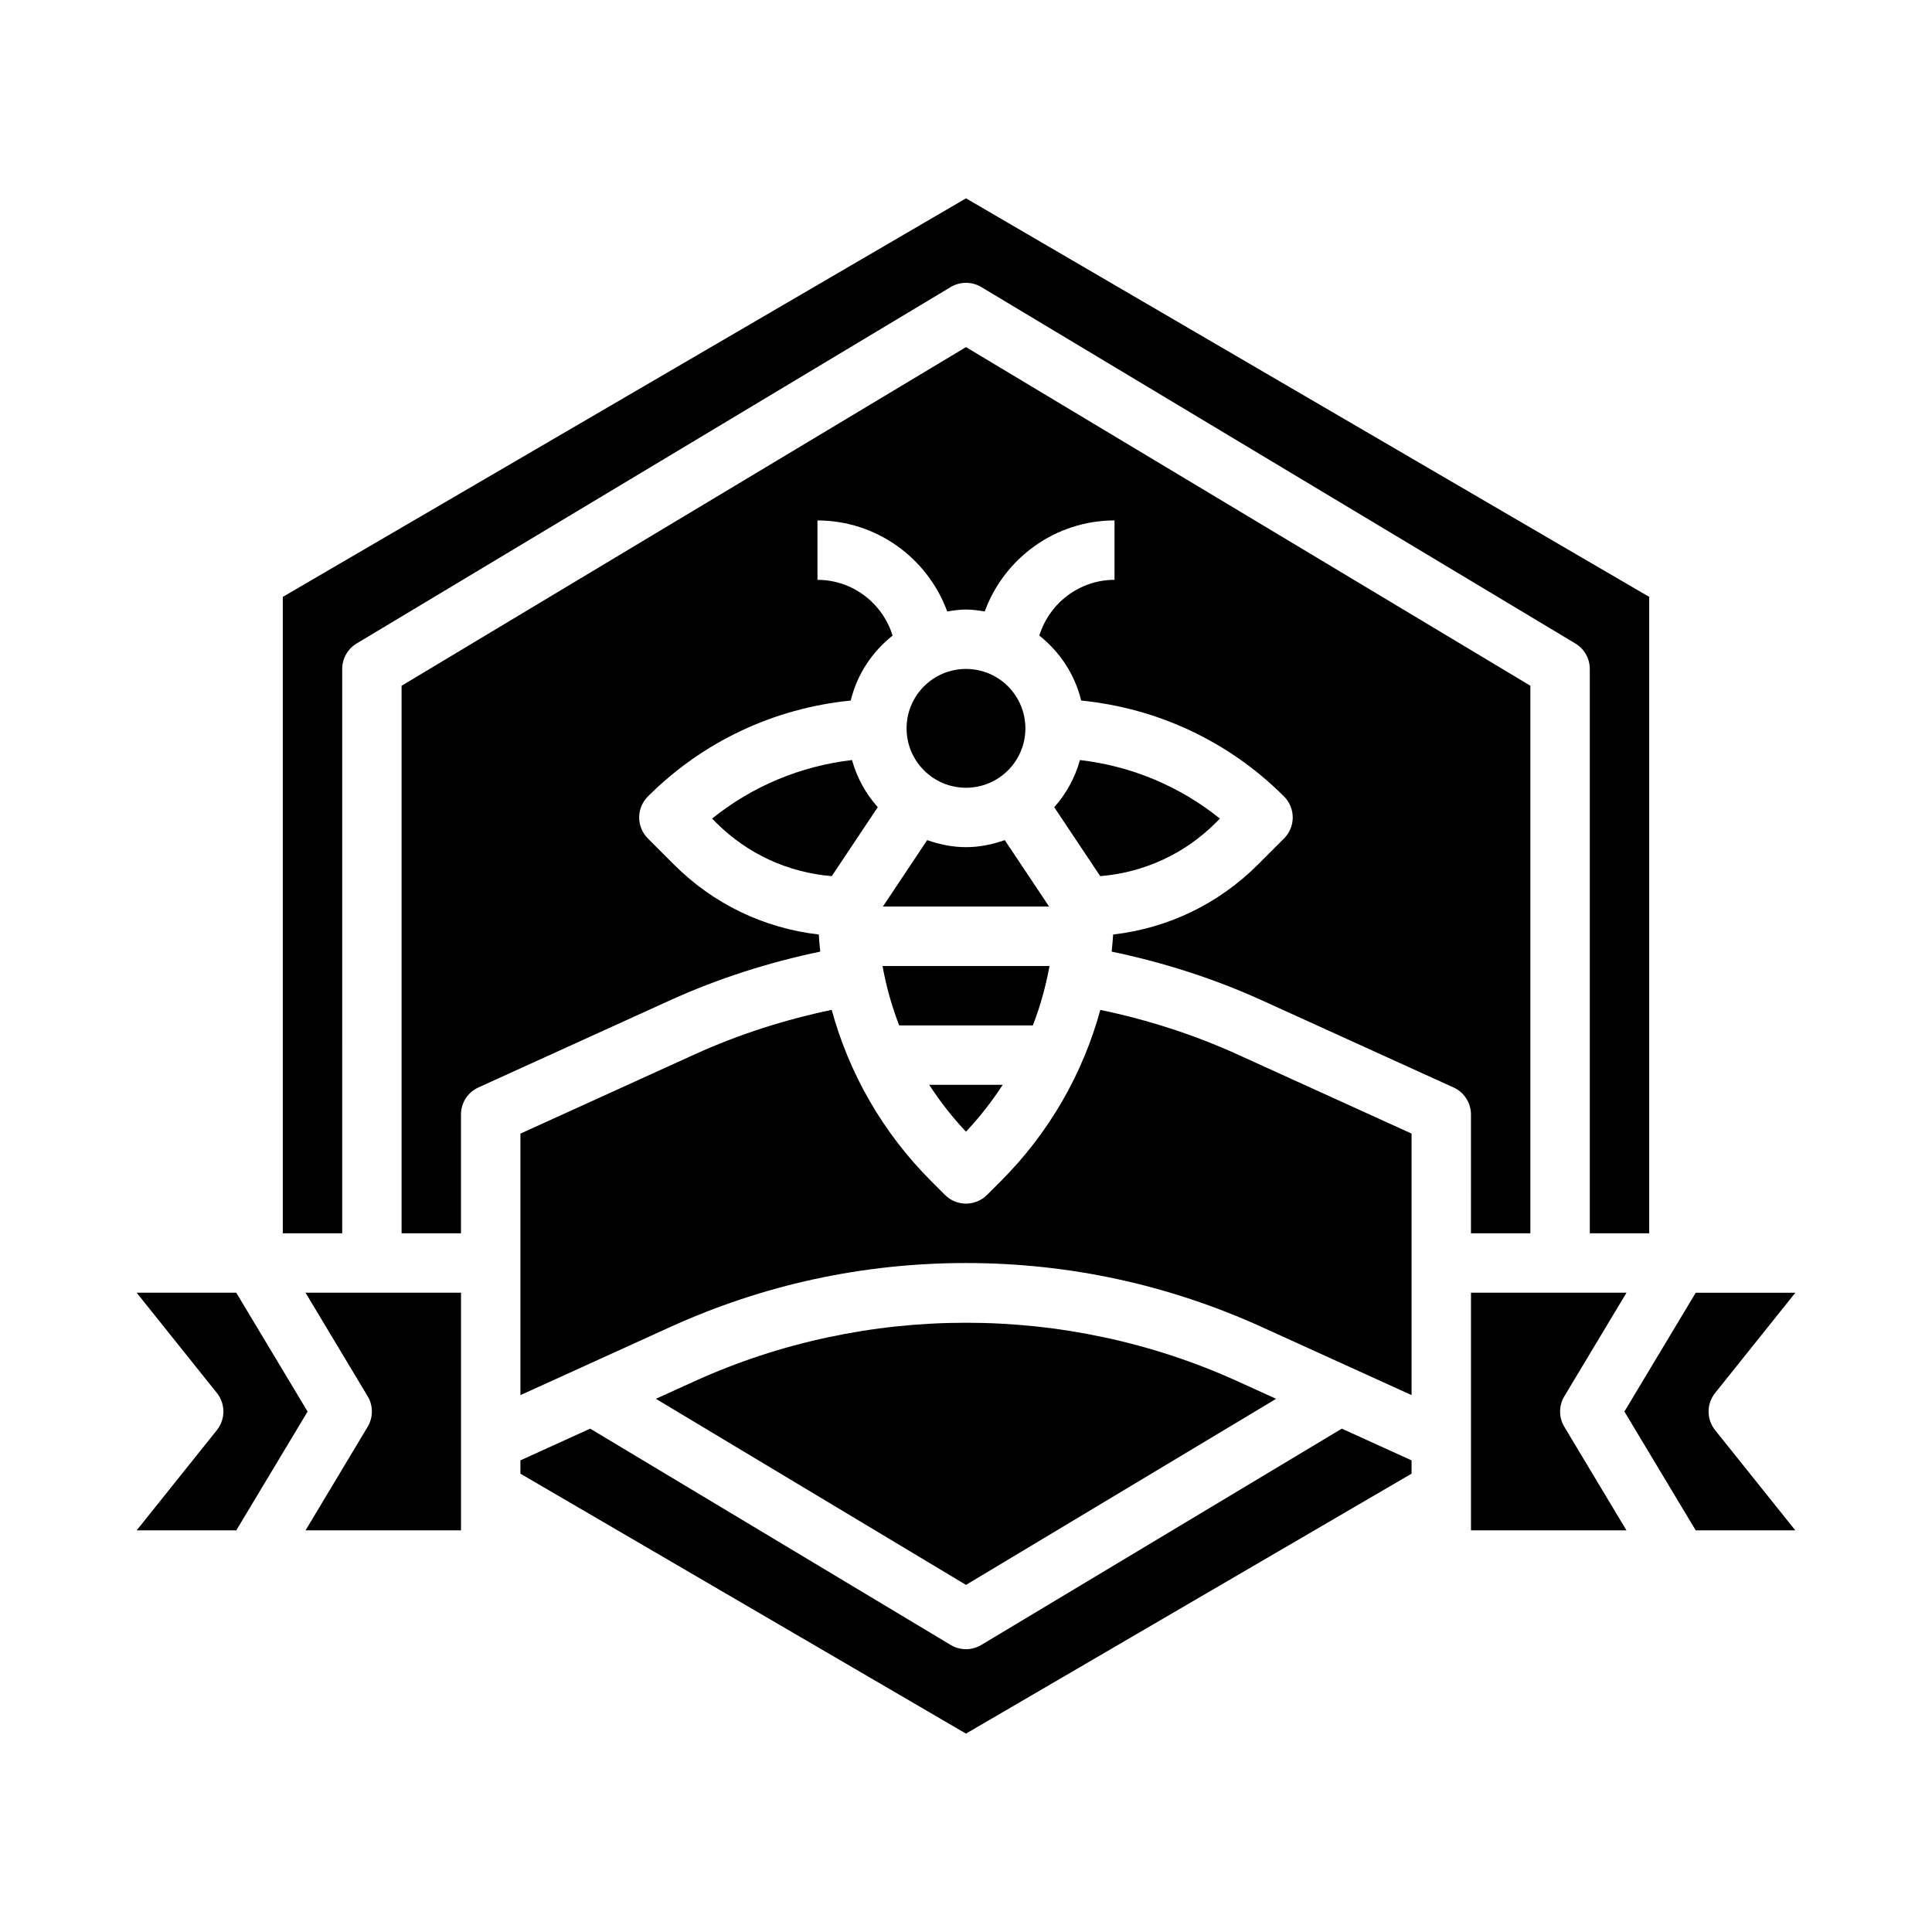
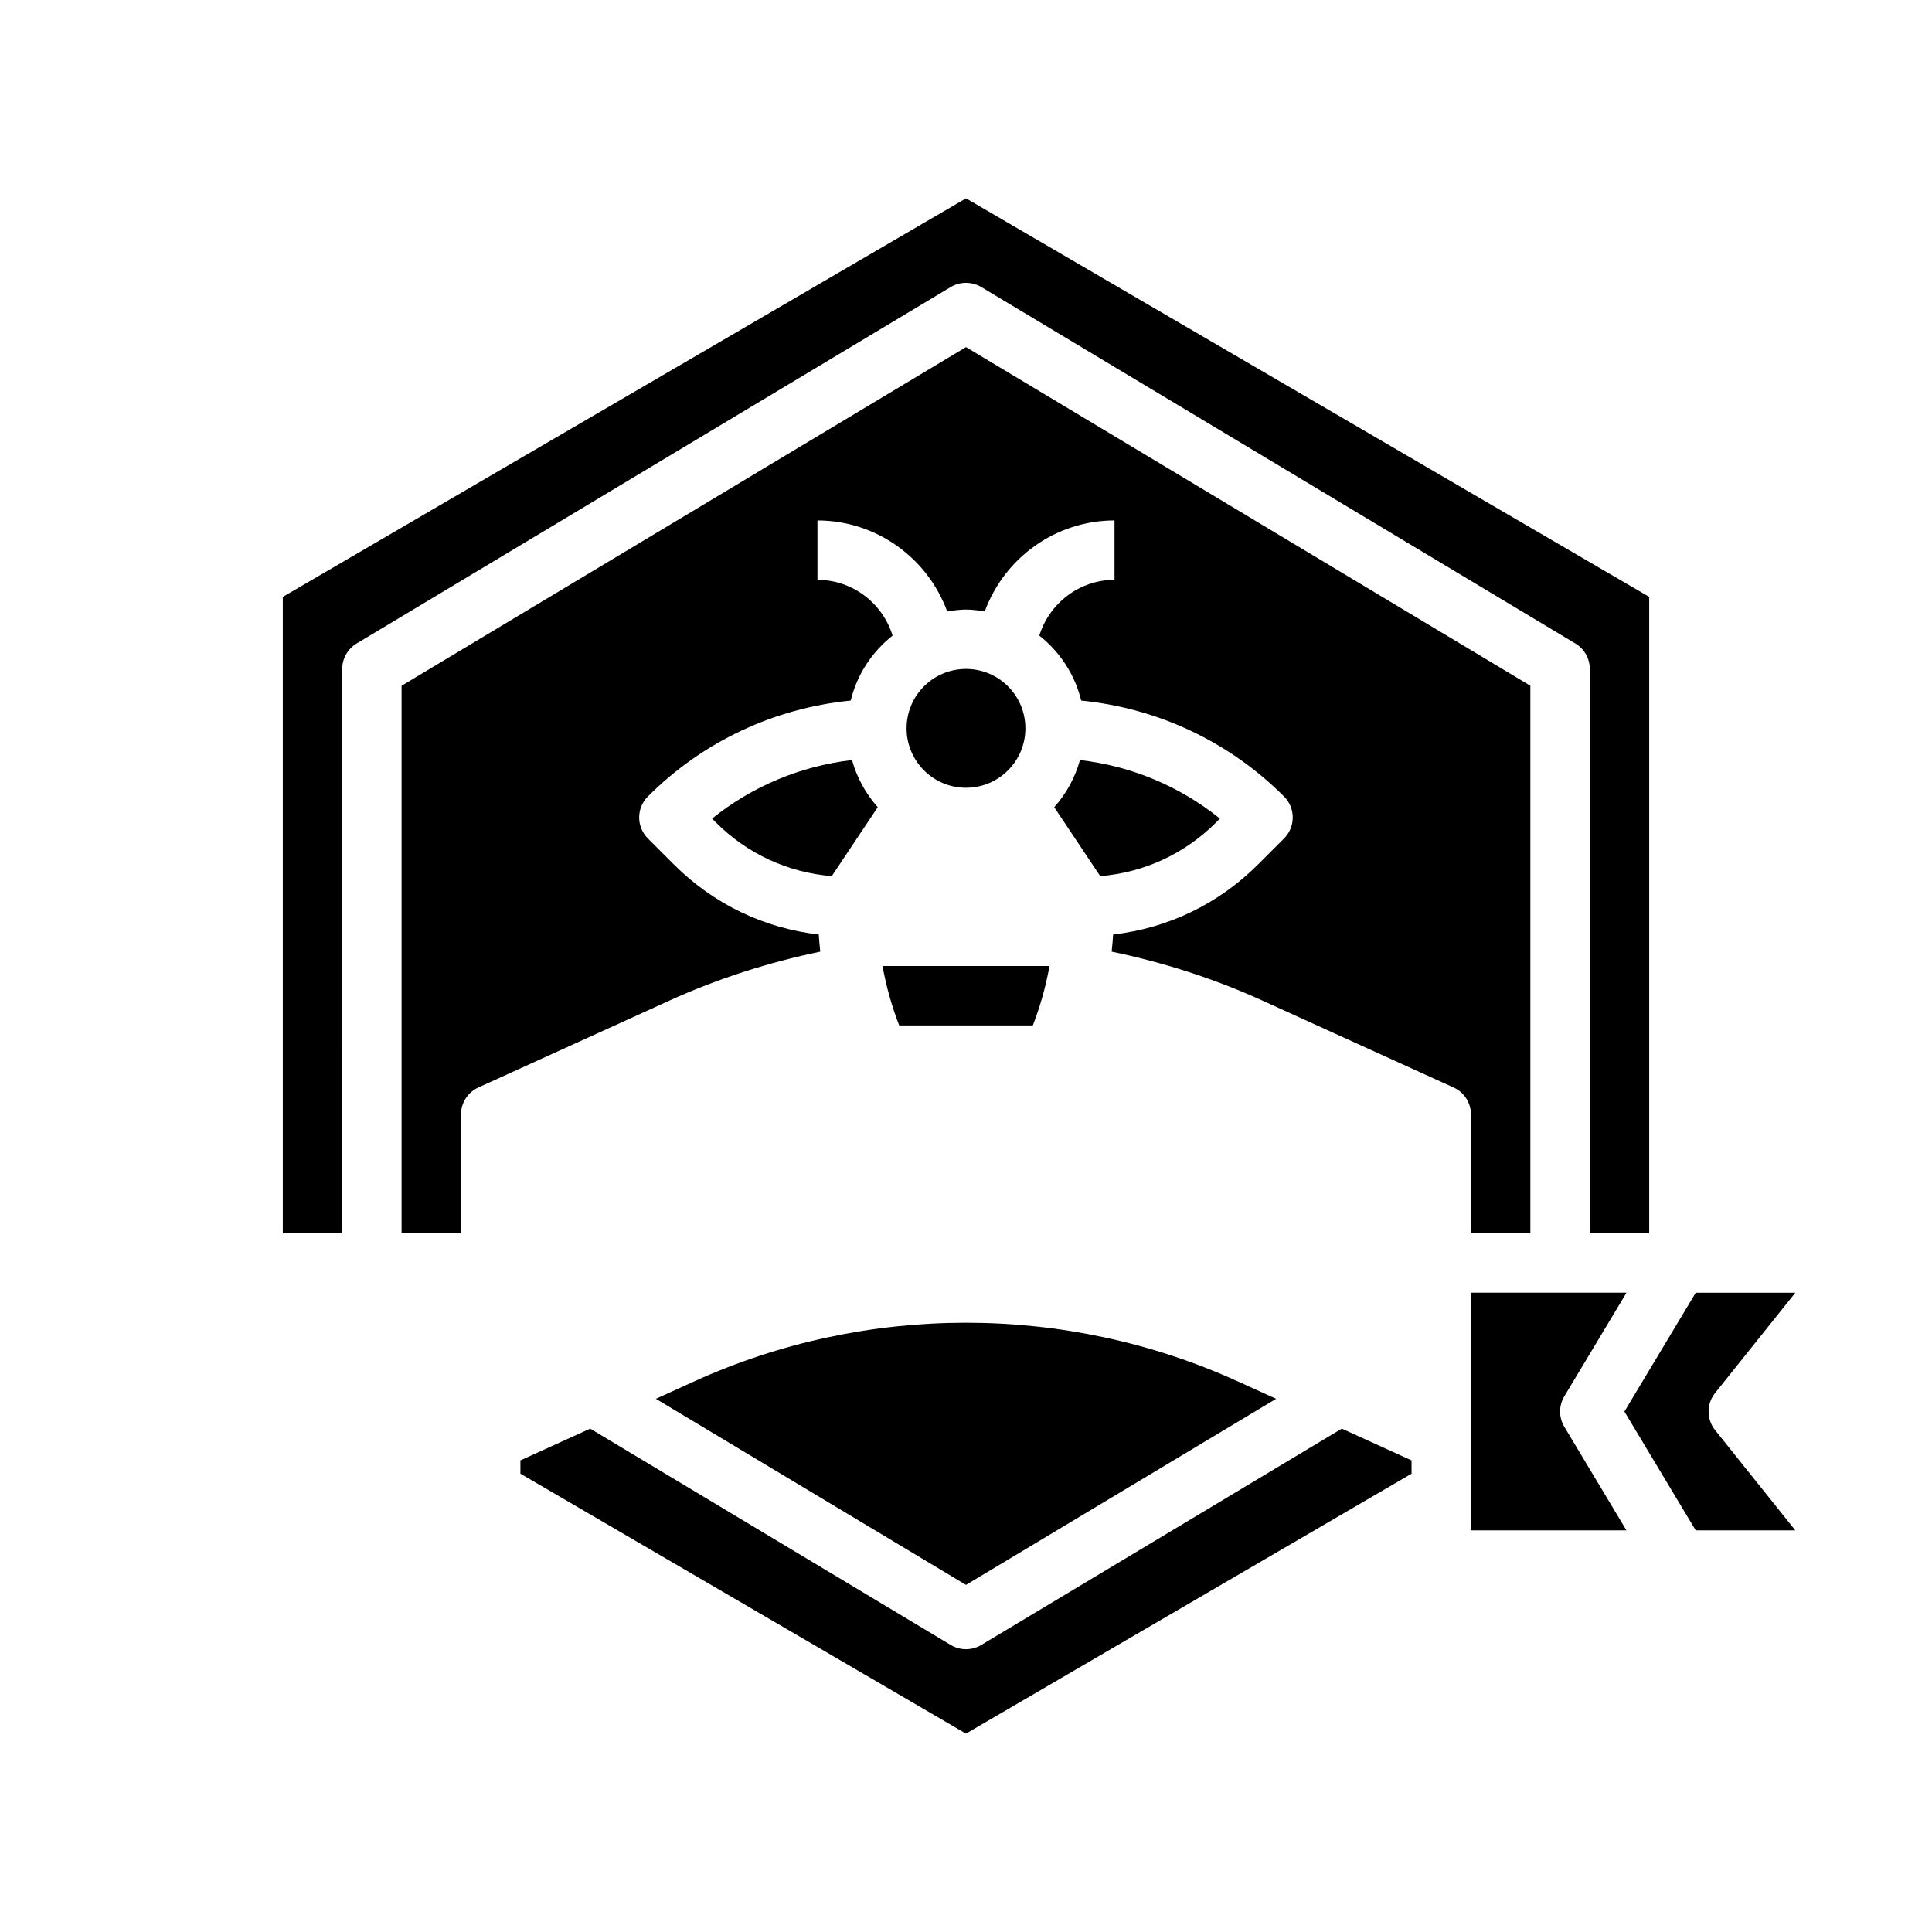
<svg xmlns="http://www.w3.org/2000/svg" fill="#000000" width="800px" height="800px" version="1.1" viewBox="144 144 512 512">
  <g>
    <path d="m482.18 514.7-10.25-4.66c-45.477-20.664-98.383-20.664-143.86 0l-10.258 4.66 82.184 49.309z" />
-     <path d="m435.6 411.63c-4.66 16.988-13.578 32.582-26.371 45.383l-3.66 3.66c-1.539 1.527-3.551 2.301-5.566 2.301s-4.031-0.77-5.566-2.305l-3.66-3.66c-12.793-12.793-21.711-28.395-26.371-45.383-12.492 2.613-24.703 6.519-36.344 11.809l-46.141 20.984v69.305l39.629-18.02c24.805-11.281 51.199-16.988 78.453-16.988s53.641 5.715 78.453 16.988l39.625 18.012v-69.305l-46.145-20.98c-11.637-5.281-23.844-9.188-36.336-11.801z" />
-     <path d="m404.05 579.93c-1.25 0.746-2.652 1.125-4.051 1.125-1.402 0-2.801-0.379-4.055-1.125l-95.543-57.324-18.484 8.406v3.527l118.08 68.887 118.08-68.887v-3.527l-18.484-8.406z" />
-     <path d="m206.61 486.58h-26.395l21.262 26.574c2.297 2.875 2.297 6.965 0 9.84l-21.254 26.559h26.395l18.895-31.477z" />
+     <path d="m404.05 579.93c-1.25 0.746-2.652 1.125-4.051 1.125-1.402 0-2.801-0.379-4.055-1.125l-95.543-57.324-18.484 8.406v3.527l118.08 68.887 118.08-68.887v-3.527l-18.484-8.406" />
    <path d="m234.69 321.28c0-2.769 1.457-5.328 3.816-6.746l157.44-94.465c2.488-1.488 5.613-1.488 8.102 0l157.44 94.465c2.367 1.418 3.824 3.977 3.824 6.746v149.56h15.742v-168.66l-181.05-105.62-181.06 105.62v168.66h15.742z" />
-     <path d="m241.43 514.02c1.496 2.488 1.496 5.613 0 8.102l-16.461 27.441h41.203v-62.984h-41.203z" />
    <path d="m369.79 345.42c-13.617 1.59-26.418 6.926-37.086 15.516l1.055 1.055c8.312 8.312 19.082 13.242 30.668 14.191l12.188-18.27c-3.172-3.551-5.516-7.793-6.824-12.492z" />
-     <path d="m409.73 431.49h-19.477c2.844 4.383 6.086 8.543 9.738 12.422 3.648-3.883 6.898-8.039 9.738-12.422z" />
    <path d="m533.82 470.84h15.742v-145.11l-149.57-89.742-149.57 89.742v145.11h15.742v-31.488c0-3.094 1.801-5.887 4.613-7.164l50.758-23.082c12.762-5.793 26.145-10.066 39.84-12.918-0.172-1.504-0.285-3.016-0.395-4.535-14.484-1.66-27.906-8.07-38.367-18.531l-6.918-6.918c-3.078-3.078-3.078-8.055 0-11.133 14.562-14.562 33.449-23.395 53.758-25.418 1.676-6.934 5.668-12.918 11.09-17.215-2.676-8.668-10.684-14.773-19.91-14.773v-15.742c15.531 0 29.172 9.879 34.387 24.121 1.637-0.266 3.273-0.508 4.977-0.508 1.699 0 3.336 0.242 4.969 0.504 5.207-14.242 18.859-24.121 34.391-24.121v15.742c-9.227 0-17.238 6.117-19.926 14.777 5.422 4.297 9.414 10.281 11.09 17.215 20.309 2.023 39.195 10.855 53.758 25.418 3.078 3.078 3.078 8.055 0 11.133l-6.918 6.918c-10.461 10.461-23.883 16.871-38.367 18.531-0.109 1.52-0.219 3.031-0.395 4.535 13.699 2.852 27.078 7.125 39.832 12.918l50.766 23.082c2.82 1.273 4.625 4.07 4.625 7.164z" />
    <path d="m558.57 514.02 16.469-27.441h-41.211v62.984h41.203l-16.461-27.434c-1.504-2.496-1.504-5.613 0-8.109z" />
    <path d="m598.52 513.16 21.262-26.574h-26.395l-18.902 31.492 18.895 31.48h26.395l-21.254-26.559c-2.301-2.875-2.301-6.969 0-9.84z" />
-     <path d="m422.02 384.25-11.746-17.609c-3.234 1.125-6.656 1.867-10.277 1.867s-7.047-0.738-10.289-1.867l-11.738 17.609z" />
    <path d="m415.74 337.02c0 8.695-7.047 15.742-15.742 15.742s-15.746-7.047-15.746-15.742c0-8.695 7.051-15.746 15.746-15.746s15.742 7.051 15.742 15.746" />
    <path d="m467.29 360.94c-10.66-8.59-23.457-13.934-37.086-15.516-1.316 4.707-3.652 8.941-6.824 12.492l12.188 18.27c11.578-0.945 22.355-5.879 30.668-14.191z" />
    <path d="m382.29 415.74h35.426c1.969-5.078 3.434-10.344 4.418-15.742h-44.258c0.984 5.398 2.449 10.664 4.414 15.742z" />
  </g>
</svg>